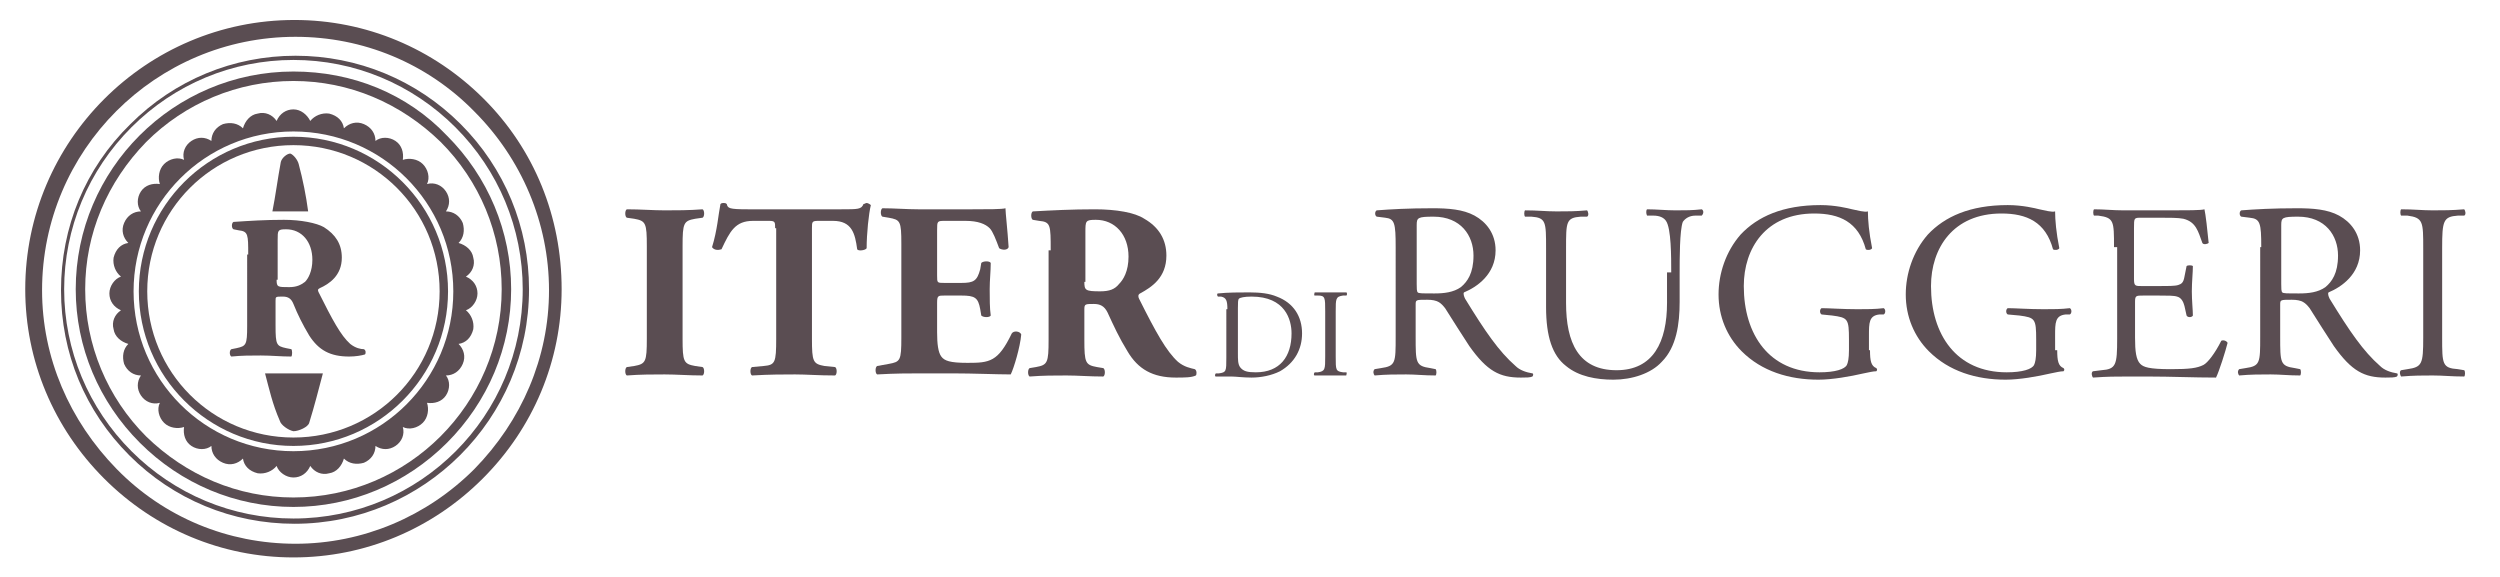
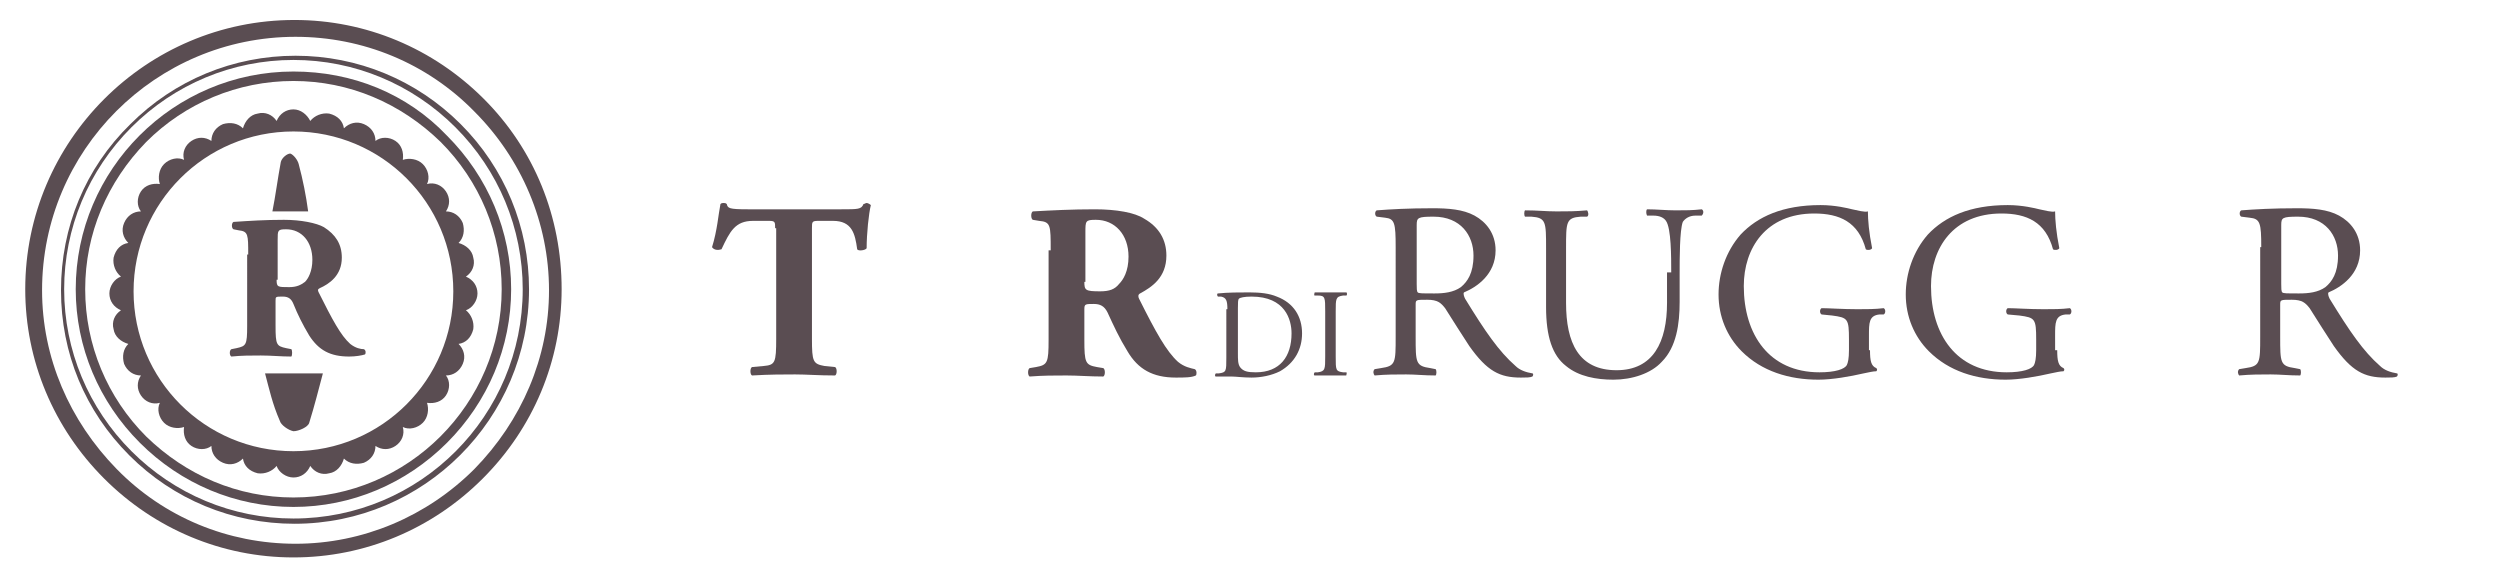
<svg xmlns="http://www.w3.org/2000/svg" version="1.1" id="Livello_1" x="0px" y="0px" viewBox="0 0 237.7 54.9" style="enable-background:new 0 0 237.7 54.9;" xml:space="preserve">
  <style type="text/css">
	.st0{fill-rule:evenodd;clip-rule:evenodd;fill:#5A4D52;}
	.st1{fill:#5A4D52;}
</style>
  <g>
    <path class="st0" d="M29.3,20.1h-3.4c0.3-1.5,0.5-3.1,0.8-4.7c0.1-0.4,0.6-0.8,0.9-0.8c0.3,0.1,0.7,0.6,0.8,1   C28.8,17.1,29.1,18.6,29.3,20.1" />
    <path class="st1" d="M27.9,6.8c-11.4,0-20.7,9.3-20.7,20.7c0,5.5,2.2,10.7,6.1,14.6c3.9,3.9,9.1,6.1,14.6,6.1s10.7-2.2,14.6-6.1   c3.9-3.9,6.1-9.1,6.1-14.6c0-5.5-2.2-10.7-6.1-14.6C38.7,8.9,33.5,6.8,27.9,6.8z M47.7,27.5c0,10.9-8.9,19.8-19.8,19.8   c-5.3,0-10.2-2.1-14-5.8c-3.7-3.7-5.8-8.7-5.8-14c0-5.3,2.1-10.2,5.8-14c3.7-3.7,8.7-5.8,14-5.8c5.3,0,10.2,2.1,14,5.8   C45.6,17.2,47.7,22.2,47.7,27.5z" />
    <g>
      <path class="st1" d="M43.8,11.8C39.6,7.6,34,5.3,28.1,5.3c-5.9,0-11.5,2.3-15.7,6.5C8.1,16,5.8,21.6,5.8,27.6s2.3,11.5,6.5,15.7    c4.2,4.2,9.8,6.5,15.7,6.5c12.3,0,22.3-10,22.3-22.3C50.3,21.6,48,16,43.8,11.8z M27.9,49.3c-5.8,0-11.3-2.3-15.4-6.4    c-4.1-4.1-6.4-9.6-6.4-15.4c0-5.8,2.3-11.3,6.4-15.4c4.1-4.1,9.6-6.4,15.4-6.4c5.8,0,11.3,2.3,15.4,6.4c4.1,4.1,6.4,9.6,6.4,15.4    C49.7,39.5,40,49.3,27.9,49.3z" />
      <path class="st1" d="M46,9.4c-4.8-4.8-11.2-7.5-18-7.5C13.9,1.9,2.4,13.4,2.4,27.5c0,6.8,2.7,13.2,7.5,18c4.8,4.8,11.2,7.5,18,7.5    s13.2-2.7,18-7.5c4.8-4.8,7.5-11.2,7.5-18C53.4,20.6,50.8,14.2,46,9.4z M45.1,44.6c-4.5,4.5-10.6,7.1-17,7.1    c-6.4,0-12.5-2.5-17-7.1S4,34,4,27.6C4,14.3,14.8,3.5,28.1,3.5c6.4,0,12.5,2.5,17,7.1c4.5,4.5,7.1,10.6,7.1,17    C52.2,34,49.6,40,45.1,44.6z" />
    </g>
    <path class="st1" d="M27.9,10.4L27.9,10.4L27.9,10.4L27.9,10.4C27.9,10.4,27.9,10.4,27.9,10.4L27.9,10.4L27.9,10.4L27.9,10.4   L27.9,10.4L27.9,10.4L27.9,10.4L27.9,10.4L27.9,10.4L27.9,10.4L27.9,10.4L27.9,10.4L27.9,10.4C27.9,10.4,27.9,10.4,27.9,10.4   L27.9,10.4L27.9,10.4z M27.9,10.4L27.9,10.4L27.9,10.4L27.9,10.4L27.9,10.4L27.9,10.4L27.9,10.4L27.9,10.4L27.9,10.4L27.9,10.4   L27.9,10.4z M27.9,10.4C27.9,10.4,27.9,10.4,27.9,10.4L27.9,10.4L27.9,10.4L27.9,10.4C27.9,10.4,27.9,10.4,27.9,10.4L27.9,10.4z    M27.9,10.4L27.9,10.4L27.9,10.4L27.9,10.4L27.9,10.4z M27.9,10.4L27.9,10.4L27.9,10.4L27.9,10.4L27.9,10.4z" />
-     <path class="st1" d="M13.2,27.7c0-8.1,6.6-14.7,14.7-14.7s14.7,6.6,14.7,14.7c0,8.1-6.6,14.7-14.7,14.7S13.2,35.8,13.2,27.7z    M27.9,41.6c7.7,0,13.9-6.2,13.9-13.9c0-7.7-6.2-13.9-13.9-13.9C20.2,13.8,14,20,14,27.7C14,35.4,20.2,41.6,27.9,41.6z" />
    <path class="st1" d="M12.7,27.7c0-8.4,6.8-15.2,15.2-15.2s15.2,6.8,15.2,15.2c0,8.4-6.8,15.2-15.2,15.2S12.7,36.1,12.7,27.7z    M27.9,10.4c-0.7,0-1.3,0.4-1.6,1.1c-0.4-0.6-1.1-0.9-1.8-0.7c-0.7,0.1-1.2,0.7-1.4,1.4c-0.5-0.5-1.2-0.6-1.9-0.4   c-0.7,0.3-1.1,0.9-1.1,1.6c-0.6-0.4-1.3-0.4-1.9,0c-0.6,0.4-0.9,1.1-0.7,1.8c-0.6-0.3-1.4-0.1-1.9,0.4c-0.5,0.5-0.6,1.3-0.4,1.9   c-0.7-0.1-1.4,0.1-1.8,0.7c-0.4,0.6-0.4,1.4,0,1.9c-0.7,0-1.3,0.4-1.6,1.1c-0.3,0.7-0.1,1.4,0.4,1.9c-0.7,0.1-1.2,0.6-1.4,1.4   c-0.1,0.7,0.2,1.4,0.7,1.8c-0.6,0.2-1.1,0.9-1.1,1.6c0,0.7,0.4,1.3,1.1,1.6c-0.6,0.4-0.9,1.1-0.7,1.8c0.1,0.7,0.7,1.2,1.4,1.4   c-0.5,0.5-0.6,1.2-0.4,1.9c0.3,0.7,0.9,1.1,1.6,1.1c-0.4,0.6-0.4,1.3,0,1.9c0.4,0.6,1.1,0.9,1.8,0.7c-0.3,0.6-0.1,1.4,0.4,1.9   c0.5,0.5,1.3,0.6,1.9,0.4c-0.1,0.7,0.1,1.4,0.7,1.8c0.6,0.4,1.4,0.4,1.9,0c0,0.7,0.4,1.3,1.1,1.6c0.7,0.3,1.4,0.1,1.9-0.4   c0.1,0.7,0.6,1.2,1.4,1.4c0.7,0.1,1.4-0.2,1.8-0.7c0.2,0.6,0.9,1.1,1.6,1.1c0.7,0,1.3-0.4,1.6-1.1c0.4,0.6,1.1,0.9,1.8,0.7   c0.7-0.1,1.2-0.7,1.4-1.4c0.5,0.5,1.2,0.6,1.9,0.4c0.7-0.3,1.1-0.9,1.1-1.6c0.6,0.4,1.3,0.4,1.9,0c0.6-0.4,0.9-1.1,0.7-1.8   c0.6,0.3,1.4,0.1,1.9-0.4c0.5-0.5,0.6-1.3,0.4-1.9c0.7,0.1,1.4-0.1,1.8-0.7c0.4-0.6,0.4-1.4,0-1.9c0.7,0,1.3-0.4,1.6-1.1   c0.3-0.7,0.1-1.4-0.4-1.9c0.7-0.1,1.2-0.6,1.4-1.4c0.1-0.7-0.2-1.4-0.7-1.8c0.6-0.2,1.1-0.9,1.1-1.6c0-0.7-0.4-1.3-1.1-1.6   c0.6-0.4,0.9-1.1,0.7-1.8c-0.1-0.7-0.7-1.2-1.4-1.4c0.5-0.5,0.6-1.2,0.4-1.9c-0.3-0.7-0.9-1.1-1.6-1.1c0.4-0.6,0.4-1.3,0-1.9   c-0.4-0.6-1.1-0.9-1.8-0.7c0.3-0.6,0.1-1.4-0.4-1.9c-0.5-0.5-1.3-0.6-1.9-0.4c0.1-0.7-0.1-1.4-0.7-1.8c-0.6-0.4-1.4-0.4-1.9,0   c0-0.7-0.4-1.3-1.1-1.6c-0.7-0.3-1.4-0.1-1.9,0.4c-0.1-0.7-0.6-1.2-1.4-1.4c-0.7-0.1-1.4,0.2-1.8,0.7   C29.2,10.9,28.6,10.4,27.9,10.4z" />
    <path class="st1" d="M23.6,24.2c0-1.9,0-2.2-0.9-2.3l-0.5-0.1c-0.2-0.1-0.2-0.6,0-0.7c1.5-0.1,3-0.2,4.8-0.2c1.6,0,3.1,0.3,3.8,0.7   c1.1,0.7,1.7,1.6,1.7,2.9c0,1.7-1.2,2.5-2.1,2.9c-0.2,0.1-0.2,0.2-0.1,0.4c1.3,2.6,2.1,4.1,3,4.9c0.5,0.4,1,0.5,1.3,0.5   c0.2,0.1,0.2,0.4,0.1,0.5c-0.3,0.1-0.9,0.2-1.5,0.2c-1.8,0-2.9-0.6-3.8-2c-0.6-1-1.1-2-1.5-3c-0.2-0.5-0.5-0.7-1-0.7   c-0.7,0-0.7,0-0.7,0.4V31c0,1.8,0.1,1.9,1,2.1l0.5,0.1c0.1,0.1,0.1,0.6,0,0.7c-1,0-1.9-0.1-2.9-0.1c-1,0-1.8,0-2.8,0.1   c-0.2-0.1-0.2-0.6,0-0.7l0.5-0.1c0.9-0.2,1-0.3,1-2.1V24.2z M26.3,26.6c0,0.7,0.1,0.7,1.2,0.7c0.7,0,1.1-0.2,1.5-0.5   c0.3-0.3,0.7-1,0.7-2.1c0-1.7-1-2.9-2.5-2.9c-0.8,0-0.8,0.1-0.8,1V26.6z" />
    <path class="st0" d="M25.2,35.5h5.5c-0.4,1.5-0.8,3.1-1.3,4.7c-0.1,0.4-1,0.8-1.5,0.8c-0.5-0.1-1.2-0.6-1.3-1   C25.9,38.4,25.6,37,25.2,35.5" />
    <g>
      <g>
-         <path class="st1" d="M64.9,32.2c0,2.2,0.1,2.4,1.2,2.6l0.7,0.1c0.2,0.1,0.2,0.7,0,0.8c-1.3,0-2.5-0.1-3.6-0.1     c-1.1,0-2.3,0-3.6,0.1c-0.2-0.1-0.2-0.7,0-0.8l0.7-0.1c1.1-0.2,1.2-0.4,1.2-2.6v-8.8c0-2.2-0.1-2.4-1.2-2.6l-0.7-0.1     c-0.2-0.1-0.2-0.7,0-0.8c1.3,0,2.5,0.1,3.6,0.1c1.1,0,2.3,0,3.6-0.1c0.2,0.1,0.2,0.7,0,0.8l-0.7,0.1c-1.1,0.2-1.2,0.4-1.2,2.6     V32.2z" />
        <path class="st1" d="M73.7,21.7c0-0.6,0-0.7-0.6-0.7h-1.5c-1.7,0-2.2,1-3,2.7c-0.3,0.1-0.7,0.1-0.9-0.2c0.5-1.6,0.6-3.1,0.8-4.1     c0.1-0.1,0.2-0.1,0.3-0.1c0.1,0,0.2,0,0.3,0.1c0.1,0.4,0.2,0.5,2,0.5h8.9c1.6,0,1.9,0,2.1-0.5c0.1,0,0.2-0.1,0.3-0.1     c0.1,0,0.3,0.1,0.4,0.2c-0.2,0.8-0.4,2.7-0.4,4.1c-0.1,0.2-0.8,0.3-0.9,0.1C81.3,22.2,81,21,79.2,21h-1.4c-0.6,0-0.6,0.1-0.6,0.7     v10.5c0,2.2,0.1,2.4,1.2,2.6l1,0.1c0.2,0.1,0.2,0.7,0,0.8c-1.6,0-2.7-0.1-3.8-0.1c-1.1,0-2.4,0-4.1,0.1c-0.2-0.1-0.2-0.7,0-0.8     l1.1-0.1c1.1-0.1,1.2-0.3,1.2-2.6V21.7z" />
-         <path class="st1" d="M89.1,26.2c0,0.7,0,0.7,0.7,0.7h1.6c1.2,0,1.5-0.2,1.8-1.3l0.1-0.6c0.2-0.2,0.8-0.2,0.9,0     c0,0.8-0.1,1.6-0.1,2.5s0,1.8,0.1,2.5c-0.1,0.2-0.7,0.2-0.9,0l-0.1-0.6c-0.2-1.1-0.5-1.3-1.8-1.3h-1.6c-0.6,0-0.7,0-0.7,0.7v2.8     c0,1.1,0.1,1.9,0.4,2.3c0.3,0.4,0.8,0.6,2.5,0.6c2.1,0,2.9-0.1,4.2-2.8c0.2-0.3,0.8-0.2,0.9,0.1c-0.1,1.2-0.7,3.2-1,3.8     c-1.3,0-3.6-0.1-5.5-0.1h-3.1c-1.1,0-2.3,0-4.1,0.1c-0.2-0.1-0.2-0.7,0-0.8l1.1-0.2c1.1-0.2,1.2-0.3,1.2-2.5v-8.9     c0-2.2-0.1-2.3-1.2-2.5l-0.6-0.1c-0.2-0.1-0.2-0.7,0-0.8c1.1,0,2.3,0.1,3.4,0.1h5.1c1.5,0,2.9,0,3.2-0.1c0,0.4,0.2,2.1,0.3,3.7     c-0.1,0.3-0.6,0.3-0.9,0.1c-0.3-0.8-0.6-1.6-0.9-1.9C93.7,21.3,93,21,91.8,21h-1.9c-0.8,0-0.8,0-0.8,0.9V26.2z" />
        <path class="st1" d="M99.9,23.8c0-2.4,0-2.7-1.1-2.8l-0.6-0.1c-0.2-0.1-0.2-0.7,0-0.8c1.8-0.1,3.7-0.2,5.9-0.2     c2,0,3.8,0.3,4.7,0.9c1.4,0.8,2.1,2,2.1,3.5c0,2.1-1.4,3-2.5,3.6c-0.2,0.1-0.2,0.3-0.1,0.5c1.6,3.2,2.6,5,3.7,6     c0.6,0.5,1.2,0.6,1.6,0.7c0.2,0.1,0.2,0.5,0.1,0.6c-0.4,0.2-1.1,0.2-1.9,0.2c-2.2,0-3.6-0.8-4.6-2.5c-0.8-1.3-1.3-2.4-1.9-3.7     c-0.3-0.6-0.7-0.8-1.3-0.8c-0.8,0-0.9,0-0.9,0.5v2.9c0,2.2,0.1,2.4,1.2,2.6l0.6,0.1c0.2,0.1,0.2,0.7,0,0.8     c-1.3,0-2.4-0.1-3.5-0.1c-1.2,0-2.2,0-3.5,0.1c-0.2-0.1-0.2-0.7,0-0.8l0.6-0.1c1.1-0.2,1.2-0.4,1.2-2.6V23.8z M103.1,26.8     c0,0.8,0.1,0.9,1.5,0.9c0.9,0,1.4-0.2,1.8-0.7c0.4-0.4,0.9-1.2,0.9-2.6c0-2.1-1.3-3.5-3.1-3.5c-1,0-1,0.1-1,1.2V26.8z" />
        <path class="st1" d="M116.7,29.4c0-0.8-0.1-1.1-0.6-1.2l-0.3,0c-0.1-0.1-0.1-0.3,0-0.3c1-0.1,2-0.1,3-0.1c1,0,1.9,0.1,2.6,0.4     c1.6,0.6,2.4,1.9,2.4,3.5c0,1.5-0.7,2.8-2.1,3.6c-0.8,0.4-1.8,0.6-2.7,0.6c-0.8,0-1.5-0.1-1.9-0.1c-0.5,0-0.9,0-1.5,0     c-0.1,0-0.1-0.2,0-0.3l0.3,0c0.7-0.1,0.7-0.2,0.7-1.5V29.4z M117.7,33.6c0,0.6,0,1,0.2,1.3c0.3,0.4,0.7,0.5,1.5,0.5     c2.3,0,3.4-1.5,3.4-3.7c0-1.3-0.6-3.5-3.8-3.5c-0.7,0-1.1,0.1-1.2,0.2c-0.1,0.1-0.1,0.4-0.1,0.9V33.6z" />
        <path class="st1" d="M126,29.6c0-1.3,0-1.5-0.7-1.5l-0.3,0c-0.1,0,0-0.3,0-0.3c0.6,0,1,0,1.5,0c0.5,0,0.9,0,1.5,0     c0.1,0,0.1,0.3,0,0.3l-0.3,0c-0.7,0.1-0.7,0.3-0.7,1.5v4.3c0,1.3,0,1.4,0.7,1.5l0.3,0c0.1,0,0,0.3,0,0.3c-0.6,0-1,0-1.5,0     c-0.5,0-0.9,0-1.5,0c-0.1,0-0.1-0.2,0-0.3l0.3,0c0.7-0.1,0.7-0.3,0.7-1.5V29.6z" />
        <path class="st1" d="M132.7,23.5c0-2.3-0.1-2.7-1-2.8l-0.8-0.1c-0.2-0.1-0.2-0.5,0-0.6c1.3-0.1,3-0.2,5.3-0.2     c1.5,0,2.9,0.1,4,0.7c1.1,0.6,2,1.7,2,3.3c0,2.3-1.8,3.5-3,4c-0.1,0.1,0,0.4,0.1,0.6c1.9,3.1,3.2,5,4.8,6.4     c0.4,0.4,1,0.6,1.6,0.7c0.1,0,0.1,0.2,0,0.3c-0.2,0.1-0.6,0.1-1.1,0.1c-2,0-3.2-0.6-4.9-3c-0.6-0.9-1.6-2.5-2.3-3.6     c-0.4-0.5-0.7-0.8-1.7-0.8c-1.1,0-1.1,0-1.1,0.5v3c0,2.5,0,2.8,1.4,3l0.5,0.1c0.1,0.1,0.1,0.5,0,0.6c-1.1,0-1.9-0.1-2.8-0.1     c-1,0-1.9,0-3,0.1c-0.1-0.1-0.2-0.4,0-0.6l0.6-0.1c1.4-0.2,1.4-0.5,1.4-3V23.5z M134.7,27c0,0.4,0,0.7,0.1,0.8     c0.1,0.1,0.4,0.1,1.6,0.1c0.9,0,1.8-0.1,2.5-0.6c0.6-0.5,1.2-1.3,1.2-3c0-1.9-1.2-3.7-3.8-3.7c-1.5,0-1.6,0.1-1.6,0.8V27z" />
        <path class="st1" d="M158.9,25.9c0-1.5,0-4.2-0.5-4.9c-0.2-0.3-0.6-0.5-1.2-0.5l-0.6,0c-0.1-0.2-0.1-0.5,0-0.6     c0.9,0,1.8,0.1,2.7,0.1c1,0,1.6,0,2.5-0.1c0.2,0.1,0.2,0.4,0,0.6l-0.6,0c-0.6,0-1,0.3-1.2,0.6c-0.3,0.8-0.3,3.5-0.3,4.9v2.7     c0,2.1-0.3,4.3-1.7,5.7c-1,1.1-2.8,1.7-4.6,1.7c-1.6,0-3.3-0.3-4.5-1.3c-1.3-1-1.9-2.8-1.9-5.6v-5.6c0-2.5,0-2.9-1.4-3l-0.6,0     c-0.1-0.1-0.1-0.5,0-0.6c1.2,0,2,0.1,3,0.1c1,0,1.8,0,2.9-0.1c0.1,0.1,0.2,0.5,0,0.6l-0.6,0c-1.4,0.1-1.4,0.5-1.4,3v5.2     c0,3.8,1.2,6.4,4.8,6.4c3.5,0,4.8-2.7,4.8-6.4V25.9z" />
        <path class="st1" d="M177.8,33.3c0,1,0.1,1.5,0.6,1.7c0.1,0.1,0.1,0.2,0,0.3c-0.3,0-0.7,0.1-1.2,0.2c-1.3,0.3-3,0.6-4.3,0.6     c-2.8,0-5.4-0.8-7.3-2.7c-1.4-1.4-2.2-3.3-2.2-5.4c0-2,0.7-4.1,2.1-5.7c1.6-1.7,4-2.8,7.6-2.8c1.4,0,2.6,0.3,3,0.4     c0.5,0.1,1.2,0.3,1.5,0.2c0,0.8,0.1,2,0.4,3.5c-0.1,0.2-0.5,0.2-0.6,0.1c-0.7-2.6-2.5-3.4-4.9-3.4c-4.6,0-6.7,3.3-6.7,6.9     c0,4.6,2.4,8.2,7.2,8.2c1.5,0,2.4-0.3,2.6-0.7c0.1-0.2,0.2-0.6,0.2-1.4v-1c0-2-0.1-2.1-1.6-2.3l-1-0.1c-0.2-0.1-0.2-0.5,0-0.6     c0.7,0,2,0.1,3.4,0.1c0.9,0,1.7,0,2.5-0.1c0.2,0.1,0.2,0.5,0,0.6l-0.4,0c-1,0.1-1,0.8-1,2V33.3z" />
        <path class="st1" d="M195.6,33.3c0,1,0.1,1.5,0.6,1.7c0.1,0.1,0.1,0.2,0,0.3c-0.3,0-0.7,0.1-1.2,0.2c-1.3,0.3-3,0.6-4.3,0.6     c-2.8,0-5.4-0.8-7.3-2.7c-1.4-1.4-2.2-3.3-2.2-5.4c0-2,0.7-4.1,2.1-5.7c1.6-1.7,4-2.8,7.6-2.8c1.4,0,2.6,0.3,3,0.4     c0.5,0.1,1.2,0.3,1.5,0.2c0,0.8,0.1,2,0.4,3.5c-0.1,0.2-0.5,0.2-0.6,0.1c-0.7-2.6-2.5-3.4-4.9-3.4c-4.6,0-6.7,3.3-6.7,6.9     c0,4.6,2.4,8.2,7.2,8.2c1.5,0,2.4-0.3,2.6-0.7c0.1-0.2,0.2-0.6,0.2-1.4v-1c0-2-0.1-2.1-1.6-2.3l-1.1-0.1c-0.2-0.1-0.2-0.5,0-0.6     c0.7,0,2,0.1,3.4,0.1c0.9,0,1.7,0,2.5-0.1c0.2,0.1,0.2,0.5,0,0.6l-0.4,0c-1,0.1-1,0.8-1,2V33.3z" />
-         <path class="st1" d="M201,23.5c0-2.5,0-2.8-1.5-3l-0.4,0c-0.1-0.1-0.1-0.5,0-0.6c1,0,1.8,0.1,2.8,0.1h4.5c1.5,0,2.9,0,3.2-0.1     c0.1,0.4,0.3,2.1,0.4,3.2c-0.1,0.1-0.5,0.2-0.6,0c-0.4-1.1-0.6-2-1.8-2.3c-0.5-0.1-1.3-0.1-2.3-0.1h-1.7c-0.7,0-0.7,0-0.7,1v4.8     c0,0.7,0.1,0.7,0.8,0.7h1.4c1,0,1.7,0,2-0.1c0.3-0.1,0.5-0.2,0.6-0.8l0.2-1c0.1-0.1,0.5-0.1,0.6,0c0,0.6-0.1,1.5-0.1,2.4     c0,0.9,0.1,1.8,0.1,2.3c-0.1,0.2-0.5,0.2-0.6,0l-0.2-0.9c-0.1-0.4-0.3-0.8-0.7-0.9c-0.3-0.1-0.9-0.1-1.8-0.1h-1.4     c-0.7,0-0.8,0-0.8,0.6v3.4c0,1.3,0.1,2.1,0.5,2.5c0.3,0.3,0.8,0.5,2.9,0.5c1.8,0,2.5-0.1,3.1-0.4c0.4-0.2,1.1-1.1,1.7-2.3     c0.2-0.1,0.5,0,0.6,0.2c-0.2,0.8-0.8,2.7-1.1,3.3c-2.1,0-4.3-0.1-6.4-0.1h-2.1c-1,0-1.8,0-3.2,0.1c-0.1-0.1-0.2-0.5,0-0.6     l0.8-0.1c1.4-0.1,1.5-0.5,1.5-3V23.5z" />
        <path class="st1" d="M215,23.5c0-2.3-0.1-2.7-1.1-2.8l-0.8-0.1c-0.2-0.1-0.2-0.5,0-0.6c1.3-0.1,3-0.2,5.3-0.2     c1.5,0,2.9,0.1,4,0.7c1.1,0.6,2,1.7,2,3.3c0,2.3-1.8,3.5-3,4c-0.1,0.1,0,0.4,0.1,0.6c1.9,3.1,3.2,5,4.8,6.4     c0.4,0.4,1,0.6,1.6,0.7c0.1,0,0.1,0.2,0,0.3c-0.2,0.1-0.6,0.1-1.1,0.1c-2,0-3.2-0.6-4.9-3c-0.6-0.9-1.6-2.5-2.3-3.6     c-0.4-0.5-0.7-0.8-1.7-0.8c-1.1,0-1.1,0-1.1,0.5v3c0,2.5,0,2.8,1.4,3l0.5,0.1c0.1,0.1,0.1,0.5,0,0.6c-1.1,0-1.9-0.1-2.8-0.1     c-1,0-1.9,0-3,0.1c-0.1-0.1-0.2-0.4,0-0.6l0.6-0.1c1.4-0.2,1.4-0.5,1.4-3V23.5z M216.9,27c0,0.4,0,0.7,0.1,0.8     c0.1,0.1,0.4,0.1,1.6,0.1c0.9,0,1.8-0.1,2.5-0.6c0.6-0.5,1.2-1.3,1.2-3c0-1.9-1.2-3.7-3.8-3.7c-1.5,0-1.6,0.1-1.6,0.8V27z" />
-         <path class="st1" d="M230.4,23.6c0-2.5,0-2.9-1.5-3.1l-0.6,0c-0.1-0.1-0.1-0.5,0-0.6c1.2,0,2,0.1,3,0.1c1,0,1.8,0,3-0.1     c0.1,0.1,0.2,0.5,0,0.6l-0.6,0c-1.4,0.1-1.5,0.5-1.5,3.1v8.5c0,2.5,0,2.9,1.5,3l0.6,0.1c0.1,0.1,0.1,0.5,0,0.6     c-1.2,0-2-0.1-3-0.1c-1,0-1.8,0-3,0.1c-0.1-0.1-0.2-0.5,0-0.6l0.6-0.1c1.4-0.2,1.5-0.5,1.5-3V23.6z" />
      </g>
    </g>
  </g>
</svg>